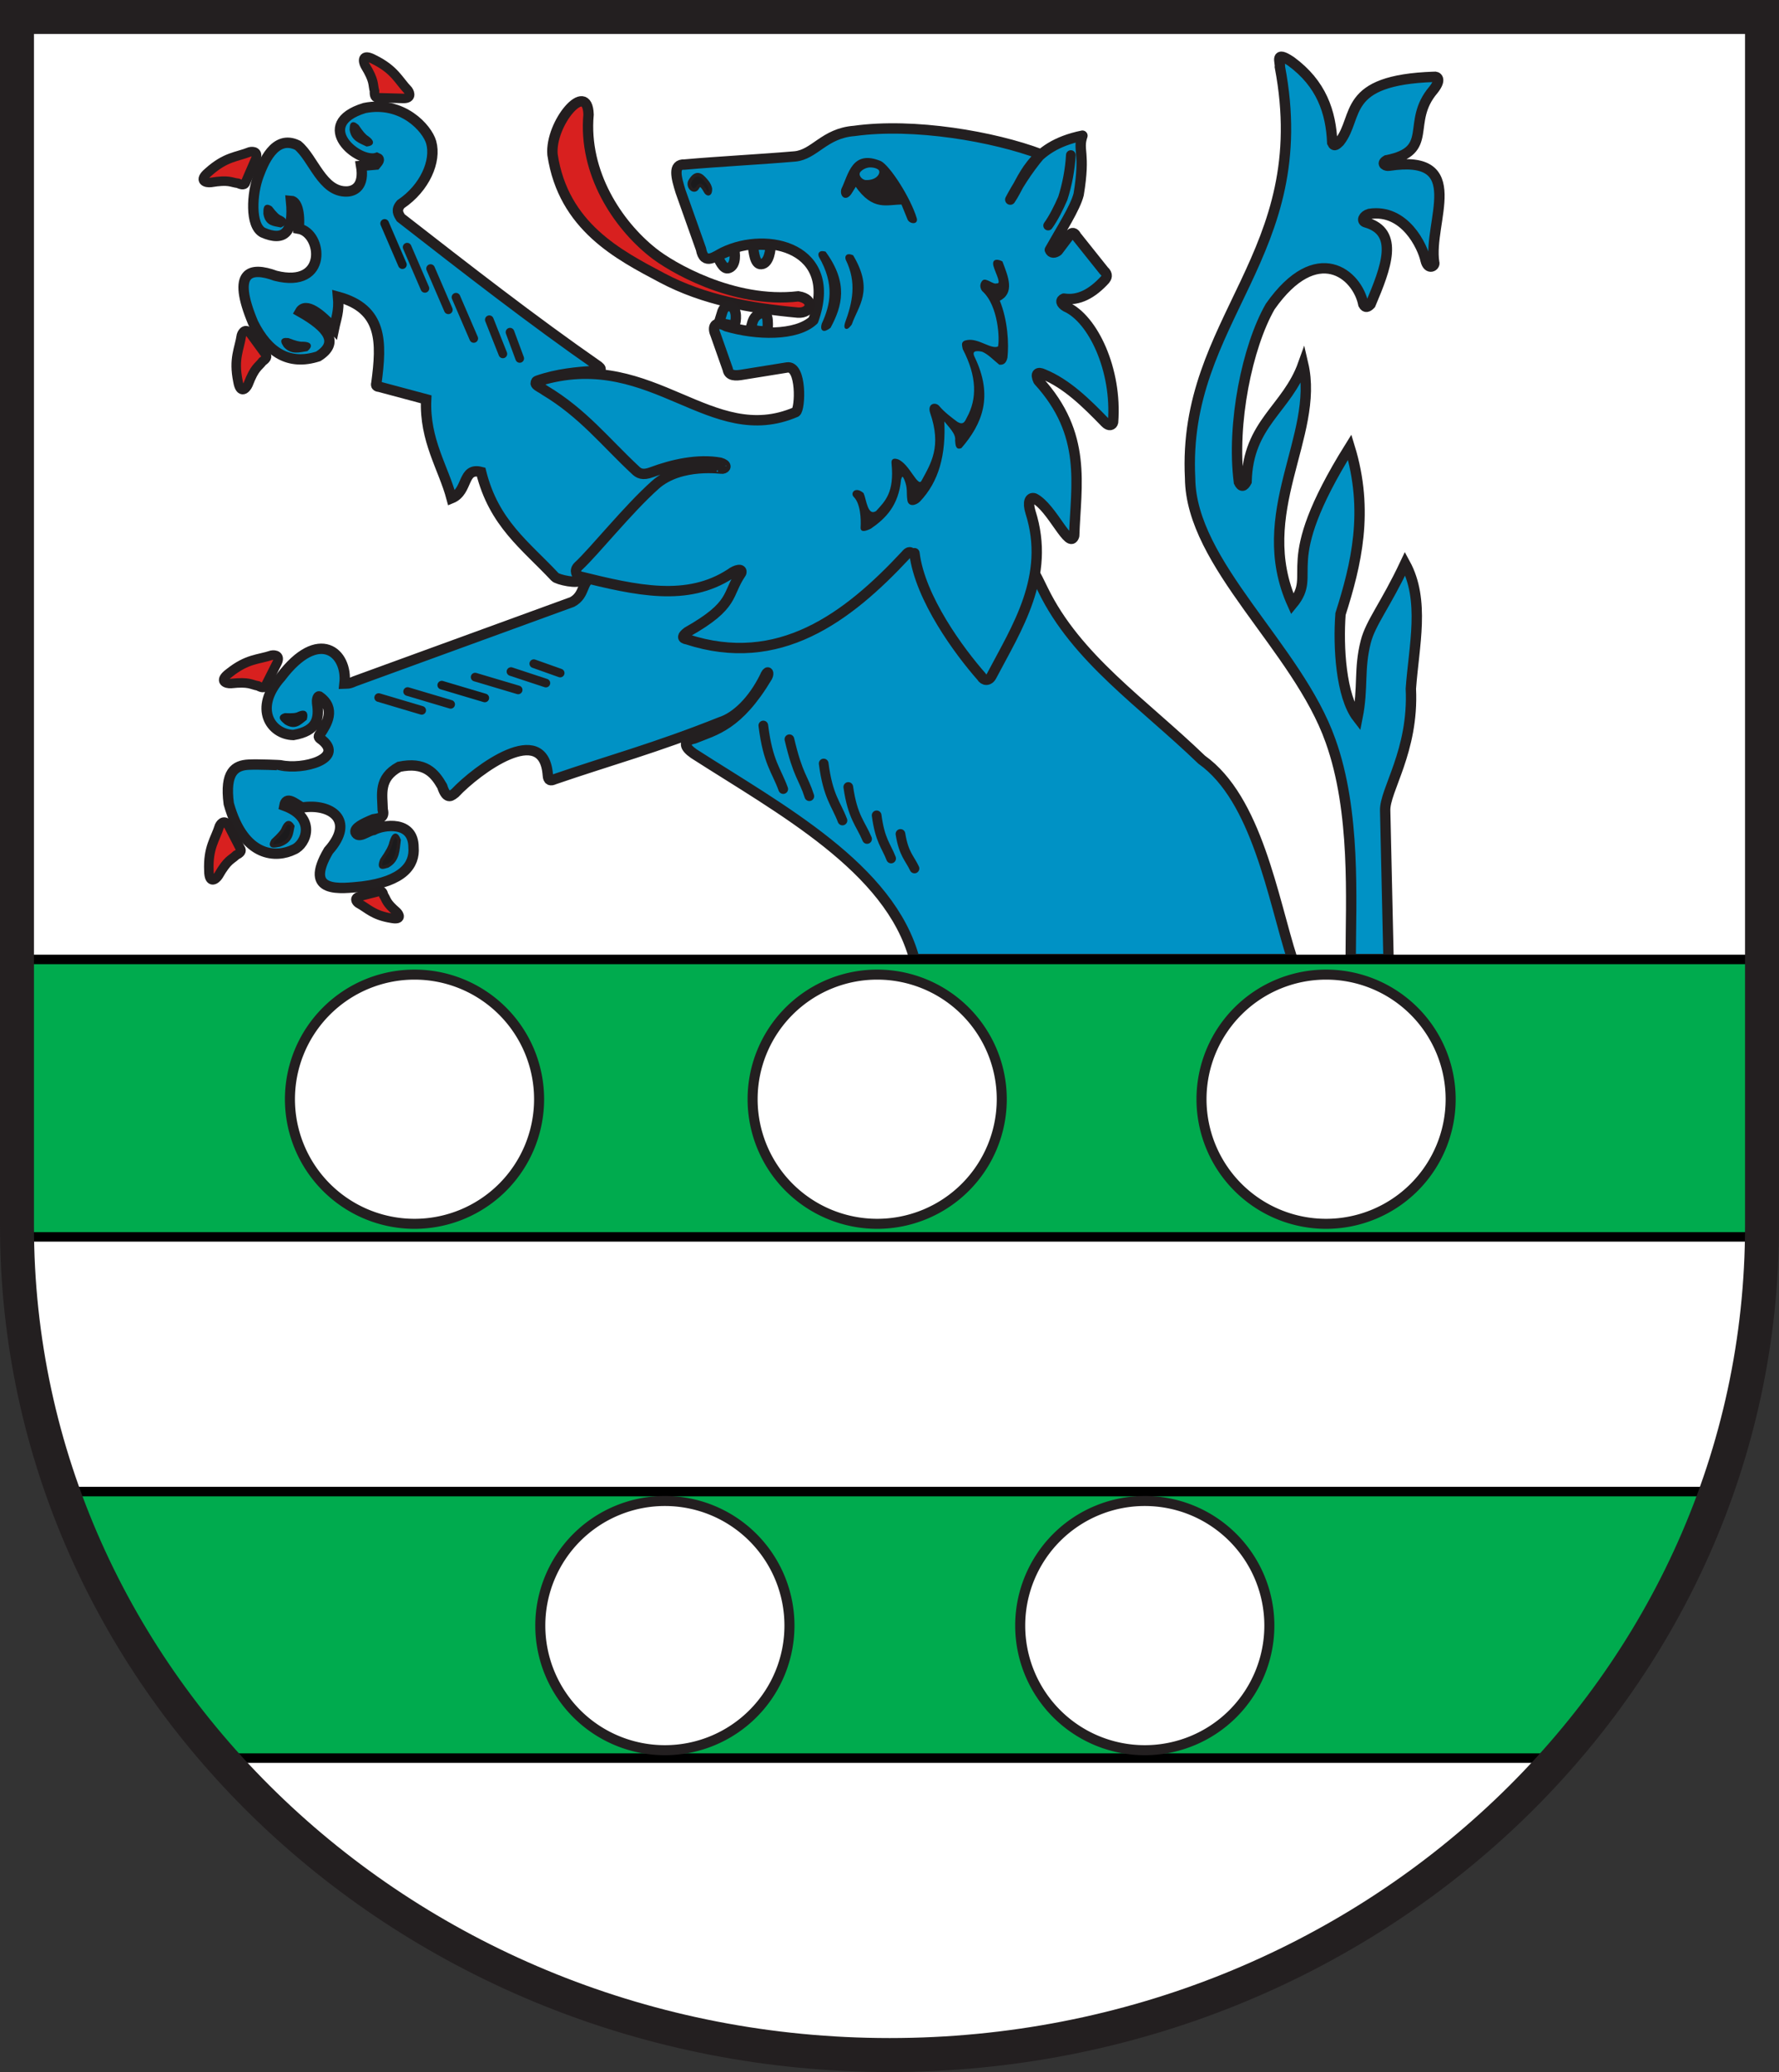
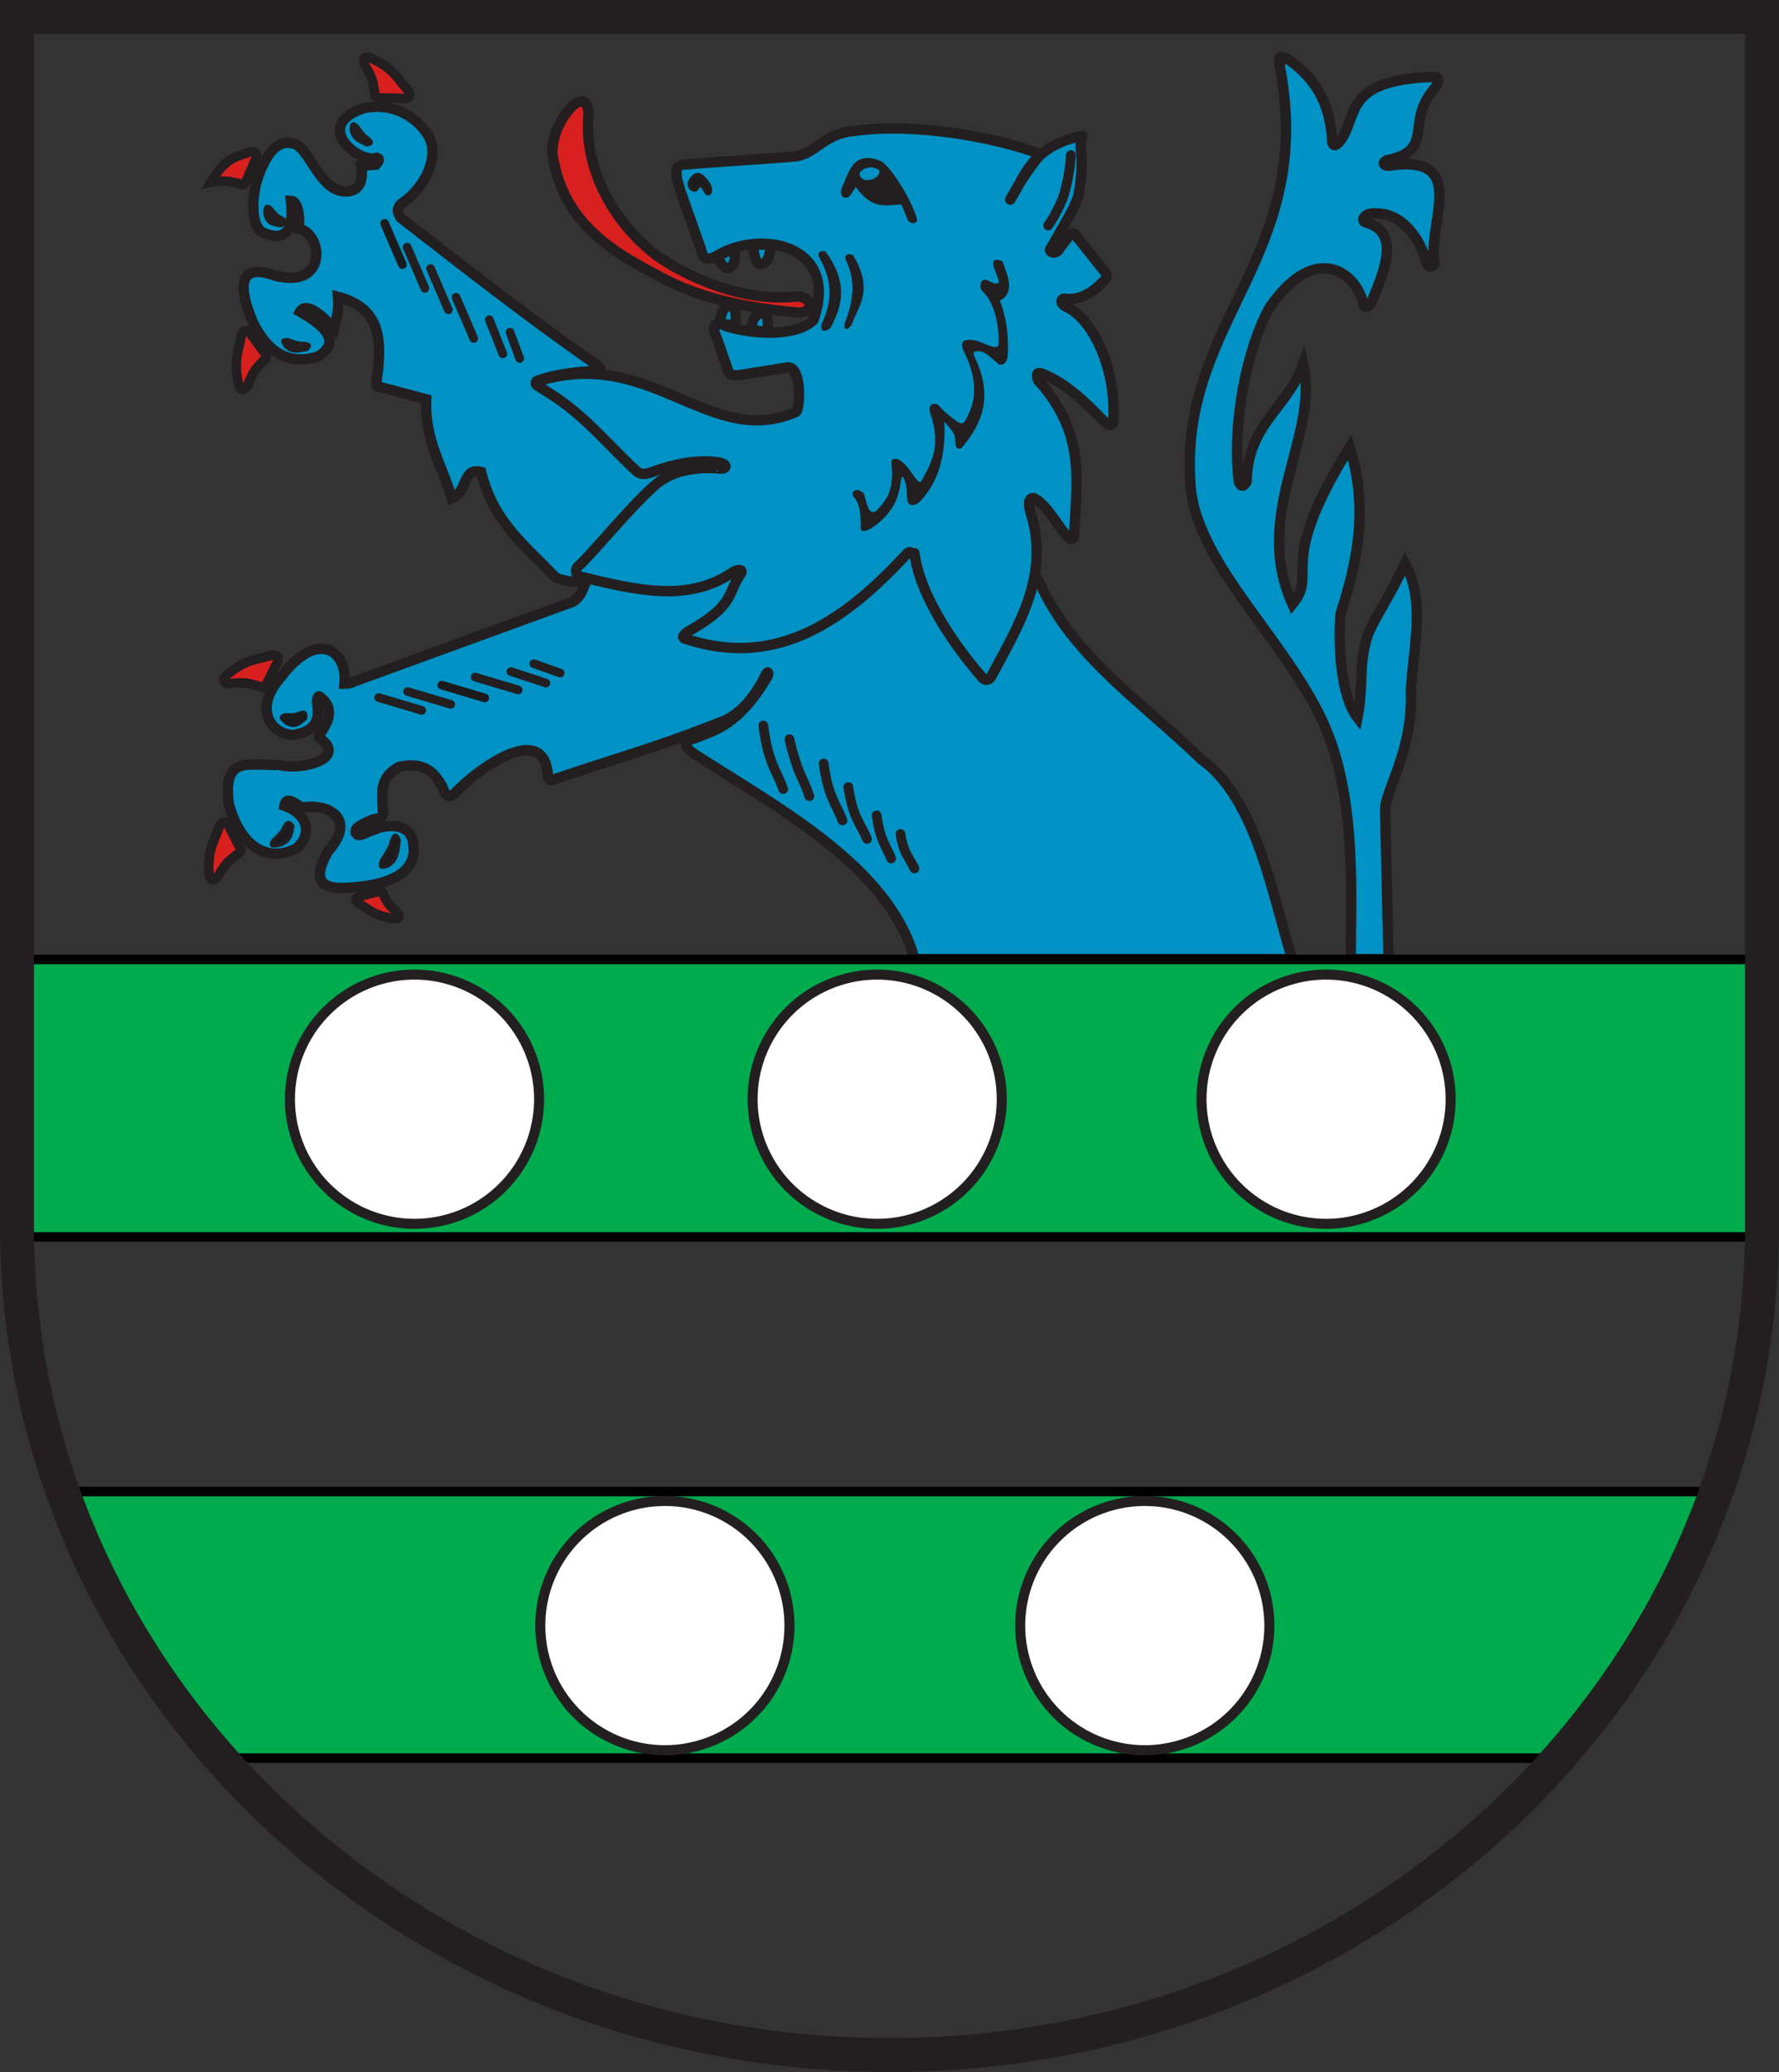
<svg xmlns="http://www.w3.org/2000/svg" xmlns:ns1="http://www.inkscape.org/namespaces/inkscape" xmlns:ns2="http://sodipodi.sourceforge.net/DTD/sodipodi-0.dtd" version="1.0" width="1309.248" height="1524.512" id="svg6608" ns1:version="0.48.4 r9939" ns2:docname="Wappen Thallichtenberg.svg">
  <rect width="100%" height="100%" fill="#333333" stroke="none" />
  <ns2:namedview pagecolor="#ffffff" bordercolor="#666666" borderopacity="1" objecttolerance="10" gridtolerance="10" guidetolerance="10" ns1:pageopacity="0" ns1:pageshadow="2" ns1:window-width="846" ns1:window-height="779" id="namedview71" showgrid="false" ns1:zoom="0.10946272" ns1:cx="1220.4949" ns1:cy="1927.3999" ns1:window-x="0" ns1:window-y="0" ns1:window-maximized="0" ns1:current-layer="svg6608" />
  <defs id="defs6610">
    <clipPath id="clipPath23">
      <path d="M 0.03,841.95 L 595.29,841.95 L 595.29,0.03 L 0.03,0.03 L 0.03,841.95 z" id="path25" />
    </clipPath>
    <clipPath id="clipPath17">
      <path d="M 0,841.89 L 595.276,841.89 L 595.276,0 L 0,0 L 0,841.89 z" id="path19" />
    </clipPath>
    <clipPath id="clipPath3558">
      <path d="M 0.03,841.95 L 595.29,841.95 L 595.29,0.03 L 0.03,0.03 L 0.03,841.95 z" id="path3560" />
    </clipPath>
    <clipPath id="clipPath3554">
      <path d="M 0,841.89 L 595.276,841.89 L 595.276,0 L 0,0 L 0,841.89 z" id="path3556" />
    </clipPath>
    <clipPath id="clipPath3294">
      <path d="M 0.03,841.95 L 595.29,841.95 L 595.29,0.03 L 0.03,0.03 L 0.03,841.95 z" id="path3296" />
    </clipPath>
    <clipPath id="clipPath3290">
      <path d="M 0,841.89 L 595.276,841.89 L 595.276,0 L 0,0 L 0,841.89 z" id="path3292" />
    </clipPath>
  </defs>
-   <path d="M 1300.42,1.446 L 1300.42,890.996 C 1300.42,1227.849 1012.886,1500.956 658.388,1500.956 C 303.66,1500.956 16.173,1227.849 16.173,890.996 L 16.173,1.446 L 1300.42,1.446 z" id="path2565" style="fill:#ffffff;fill-opacity:1;stroke:none;stroke-width:10;stroke-linecap:butt;stroke-linejoin:miter;stroke-miterlimit:4;stroke-dasharray:none;stroke-opacity:1" />
  <path d="M 440.448,269.471 C 391.938,235.784 343.429,197.991 294.92,160.233 C 293.137,157.349 291.277,154.483 294.92,150.243 C 312.788,138.223 321.195,118.363 317.325,104.704 C 314.411,94.417 296.106,73.909 268.279,79.477 C 229.178,91.431 263.477,120.882 277.437,116.108 C 280.21,117.163 278.148,119.185 276.604,121.104 L 265.781,122.05 C 268.331,137.057 260.861,140.706 255.285,140.875 C 237.046,141.418 230.756,116.479 219.159,106.95 C 201.867,98.394 193.495,120.788 190.34,129.09 C 185.348,142.222 183.831,165.839 193.35,171.056 C 208.886,177.902 216.549,171.365 214.164,147.745 C 218.4,148.001 220.97,156.35 219.831,168.253 C 237.468,171.406 241.596,212.702 202.76,202.901 C 184.351,196.137 170.132,199.172 186.338,237.675 C 197.211,259.417 212.596,269.128 234.219,262.205 C 249.982,252.234 241.729,241.093 220.824,229.334 C 224.994,222.048 236.471,231.21 245.784,241.837 C 247.262,234.652 249.788,228.866 248.778,218.366 C 281.698,227.296 281.045,251.625 276.987,282.016 C 276.432,283.678 277.234,284.436 279.007,284.546 L 313.632,293.812 C 312.258,323.978 326.393,344.195 332.343,366.598 C 344.821,361.469 339.934,343.626 354.053,347.281 C 363.537,385.207 386.73,401.277 408.394,424.459 C 410.022,426.452 426.1,430.074 427.729,426.561 L 524.093,356.301 C 498.481,331.426 487.501,316.986 454.35,301.534 C 449.616,298.759 387.026,282.894 395.446,280.119 C 410.495,274.897 424.363,273.811 438.201,272.828 C 440.885,272.762 443.953,272.287 440.448,269.471 z" id="path2416" style="fill:#0092c5;fill-opacity:1;fill-rule:evenodd;stroke:#231f20;stroke-width:7.633;stroke-linecap:butt;stroke-linejoin:miter;stroke-miterlimit:4;stroke-dasharray:none;stroke-opacity:1" />
  <path d="M 435.589,425.402 C 427.956,427.199 430.988,437.595 421.096,442.915 L 260.908,501.318 C 256.434,503.367 255.381,502.85 253.532,502.93 C 256.056,479.979 234.53,461.359 206.671,498.244 C 186.226,521.248 199.252,540.397 215.908,540.791 C 233.504,537.753 235.078,528.8 233.367,517.243 C 233.134,515.673 233.578,511.962 234.977,512.397 C 247.778,521.278 240.187,533.087 235.882,539.63 C 233.558,542.439 234.797,542.751 237.312,544.709 C 253.207,558.148 223.365,566.686 206.369,563.045 C 206.487,562.974 190.605,562.266 183.14,562.599 C 172.951,563.054 165.285,567.887 168.351,591.345 C 179.557,631.638 203.833,631.197 216.259,625.045 C 225.428,621.194 233.224,601.584 209.275,592.802 C 210.603,585.219 217.024,591.219 222.295,594.152 C 243.275,590.826 261.921,603.298 241.745,625.932 C 222.783,658.131 250.932,653.768 266.614,652.264 C 296.687,648.49 305.406,636.383 304.328,623.439 C 304.255,603.389 282.115,606.811 274.964,610.647 C 270.508,611.219 263.737,617.575 261.618,612.302 C 260.962,609.133 266.792,606.057 274.781,602.785 C 278.736,602.061 283.377,602.044 281.654,595.735 C 281.42,584.422 278.334,572.581 293.781,564.172 C 312.609,560.26 319.728,568.59 325.387,578.445 C 329.038,589.833 332.912,584.739 334.882,583.461 C 351.261,566.107 400.182,530.024 403.169,570.245 C 403.359,574.427 405.316,574.632 407.912,573.399 C 448.665,559.381 482.239,550.49 530.171,531.344 C 541.939,527.572 554.181,515.398 562.696,498.238 C 565.217,492.276 566.044,495.202 564.775,497.818 C 543.151,534.076 526.176,537.151 510.93,543.339 C 502.313,545.186 503.56,549.651 510.585,554.506 C 574.174,595.366 654.957,638.396 672.989,705.631 L 951.054,705.631 C 936.699,660.561 924.973,587.831 884.358,558.937 C 840.787,516.94 792.142,484.49 767.626,433.965 C 684.023,257.705 559.561,421.367 435.589,425.402 z" id="path2418" style="fill:#0092c5;fill-opacity:1;fill-rule:evenodd;stroke:#231f20;stroke-width:7.633;stroke-linecap:butt;stroke-linejoin:miter;stroke-miterlimit:4;stroke-dasharray:none;stroke-opacity:1" />
  <path d="M 278.688,513.239 L 310.347,522.651" id="path3194" style="fill:none;fill-rule:evenodd;stroke:#231e1f;stroke-width:6.361;stroke-linecap:round;stroke-linejoin:round;stroke-miterlimit:4;stroke-dasharray:none;stroke-opacity:1" />
  <path d="M 299.992,508.812 L 331.652,518.224" id="path3196" style="fill:none;fill-rule:evenodd;stroke:#231e1f;stroke-width:6.361;stroke-linecap:round;stroke-linejoin:round;stroke-miterlimit:4;stroke-dasharray:none;stroke-opacity:1" />
  <path d="M 325.109,504.102 L 356.768,513.515" id="path3198" style="fill:none;fill-rule:evenodd;stroke:#1b1a1c;stroke-width:6.361;stroke-linecap:round;stroke-linejoin:round;stroke-miterlimit:4;stroke-dasharray:none;stroke-opacity:1" />
  <path d="M 561.756,533.788 C 565.171,561.156 571.333,566.557 576.418,580.567" id="path3206" style="fill:none;fill-rule:evenodd;stroke:#231f20;stroke-width:7.124;stroke-linecap:round;stroke-linejoin:miter;stroke-miterlimit:4;stroke-dasharray:none;stroke-opacity:1" />
  <path d="M 580.956,543.912 C 587.412,571.279 591.164,571.793 595.618,585.804" id="path3208" style="fill:none;fill-rule:evenodd;stroke:#231f20;stroke-width:7.124;stroke-linecap:round;stroke-linejoin:miter;stroke-miterlimit:4;stroke-dasharray:none;stroke-opacity:1" />
  <path d="M 606.18,561.746 C 609.401,586.281 615.212,591.123 620.007,603.684" id="path3210" style="fill:none;fill-rule:evenodd;stroke:#231f20;stroke-width:7.124;stroke-linecap:round;stroke-linejoin:miter;stroke-miterlimit:4;stroke-dasharray:none;stroke-opacity:1" />
  <path d="M 624.293,579.024 C 627.514,601.411 633.324,605.829 638.12,617.29" id="path3212" style="fill:none;fill-rule:evenodd;stroke:#231f20;stroke-width:7.124;stroke-linecap:round;stroke-linejoin:miter;stroke-miterlimit:4;stroke-dasharray:none;stroke-opacity:1" />
  <path d="M 645.16,599.891 C 647.642,618.469 652.12,622.136 655.816,631.646" id="path3214" style="fill:none;fill-rule:evenodd;stroke:#231f20;stroke-width:7.124;stroke-linecap:round;stroke-linejoin:miter;stroke-miterlimit:4;stroke-dasharray:none;stroke-opacity:1" />
  <path d="M 662.688,613.58 C 665.093,628.447 669.43,631.381 673.01,638.992" id="path3216" style="fill:none;fill-rule:evenodd;stroke:#231f20;stroke-width:7.124;stroke-linecap:round;stroke-linejoin:miter;stroke-miterlimit:4;stroke-dasharray:none;stroke-opacity:1" />
  <path d="M 994.03,705.631 C 994.135,661.819 997.922,597.236 979.162,544.975 C 954.828,476.246 876.451,415.325 875.846,351.836 C 869.835,234.048 968.299,187.644 941.921,49.195 C 942.373,45.568 937.904,37.021 950.079,45.116 C 972.464,61.498 979.535,82.385 980.467,105.077 C 981.97,108.416 983.947,106.053 985.878,104.252 C 1000.415,85.758 986.938,58.839 1055.31,56.536 C 1057.356,56.041 1061.32,57.998 1054.917,66.097 C 1034.329,90.234 1056.323,110.932 1020.416,117.935 C 1015.876,120.639 1020.222,122.339 1022.226,121.932 C 1081.464,112.961 1050.856,163.302 1055.46,193.015 C 1056.581,195.549 1051.041,199.278 1049.165,191.565 C 1047.052,181.578 1033.907,153.328 1007.697,157.39 C 1003.42,158.609 1001.622,162.572 1005.067,163.599 C 1030.172,170.601 1020.093,196.871 1008.663,223.88 C 1006.719,225.915 1004.879,226.803 1003.376,223.985 C 998.966,201.661 969.129,176.733 934.797,225.562 C 917.951,254.869 906.244,311.754 911.779,354.748 C 913.656,358.676 915.532,357.883 917.409,354.36 C 918.41,311.276 947.18,301.044 959.052,267.815 C 971.344,320.498 920.963,377.534 951.165,444.52 C 970.777,420.741 937.91,417.875 993.313,328.995 C 1007.719,376.029 998.101,415.436 986.55,451.77 C 984.738,475.589 986.816,512.275 999.024,528.037 C 1003.417,505.897 999.921,492.443 1005.135,472.105 C 1008.752,457.998 1019.67,445.242 1034.101,414.649 C 1048.856,441.691 1040.605,475.007 1038.316,506.697 C 1040.514,552.819 1018.786,581.618 1019.417,596.56 L 1021.883,705.631 L 994.03,705.631 z" id="path3224" style="fill:#0092c5;fill-opacity:1;fill-rule:evenodd;stroke:#231f20;stroke-width:7.633;stroke-linecap:butt;stroke-linejoin:miter;stroke-miterlimit:4;stroke-dasharray:none;stroke-opacity:1" />
  <path d="M 283.073,164.383 L 296.152,194.712" id="path3189" style="fill:#231f20;fill-opacity:1;fill-rule:evenodd;stroke:#1b1a1c;stroke-width:6.361;stroke-linecap:round;stroke-linejoin:round;stroke-miterlimit:4;stroke-dasharray:none;stroke-opacity:1" />
  <path d="M 299.636,181.851 L 312.715,212.18" id="path3191" style="fill:none;fill-rule:evenodd;stroke:#231f20;stroke-width:6.361;stroke-linecap:round;stroke-linejoin:round;stroke-miterlimit:4;stroke-dasharray:none;stroke-opacity:1" />
  <path d="M 316.881,197.61 L 329.959,227.939" id="path3193" style="fill:none;fill-rule:evenodd;stroke:#231f20;stroke-width:6.361;stroke-linecap:round;stroke-linejoin:round;stroke-miterlimit:4;stroke-dasharray:none;stroke-opacity:1" />
  <path d="M 335.581,218.689 L 348.659,249.018" id="path3195" style="fill:none;fill-rule:evenodd;stroke:#231f20;stroke-width:6.361;stroke-linecap:round;stroke-linejoin:round;stroke-miterlimit:4;stroke-dasharray:none;stroke-opacity:1" />
  <path d="M 268.67,48.175 C 267.084,45.298 266.084,38.904 275.104,43.722 C 290.501,51.31 293.101,58.897 300.342,66.485 C 301.764,68.507 302.881,72.522 296.878,72.424 L 278.568,71.929 C 276.067,72.293 275.405,70.208 275.598,66.98 C 274.174,61.723 275.83,59.987 268.67,48.175 z" id="path3209" style="fill:#d8201f;fill-opacity:1;fill-rule:evenodd;stroke:#231f20;stroke-width:7;stroke-linecap:butt;stroke-linejoin:miter;stroke-miterlimit:4;stroke-dasharray:none;stroke-opacity:1" />
-   <path d="M 155.108,134.257 C 151.846,134.655 145.541,133.196 153.377,126.627 C 166.164,115.175 174.174,115.595 183.916,111.71 C 186.323,111.145 190.465,111.608 188.133,117.14 L 180.839,133.942 C 180.244,136.398 178.062,136.234 175.14,134.849 C 169.73,134.209 168.738,132.024 155.108,134.257 z" id="path3211" style="fill:#d8201f;fill-opacity:1;fill-rule:evenodd;stroke:#231f20;stroke-width:7;stroke-linecap:butt;stroke-linejoin:miter;stroke-miterlimit:4;stroke-dasharray:none;stroke-opacity:1" />
+   <path d="M 155.108,134.257 C 166.164,115.175 174.174,115.595 183.916,111.71 C 186.323,111.145 190.465,111.608 188.133,117.14 L 180.839,133.942 C 180.244,136.398 178.062,136.234 175.14,134.849 C 169.73,134.209 168.738,132.024 155.108,134.257 z" id="path3211" style="fill:#d8201f;fill-opacity:1;fill-rule:evenodd;stroke:#231f20;stroke-width:7;stroke-linecap:butt;stroke-linejoin:miter;stroke-miterlimit:4;stroke-dasharray:none;stroke-opacity:1" />
  <path d="M 182.567,282.901 C 181.26,285.915 176.812,290.616 175.11,280.533 C 171.701,263.709 176.116,257.012 177.694,246.644 C 178.424,244.282 180.918,240.944 184.511,245.754 L 195.313,260.546 C 197.131,262.302 195.885,264.101 193.213,265.921 C 189.923,270.263 187.537,270.014 182.567,282.901 z" id="path3213" style="fill:#d8201f;fill-opacity:1;fill-rule:evenodd;stroke:#231f20;stroke-width:7;stroke-linecap:butt;stroke-linejoin:miter;stroke-miterlimit:4;stroke-dasharray:none;stroke-opacity:1" />
  <path d="M 199.17,152.882 C 194.767,150.074 195.171,153.996 195.115,157.274 C 196.433,165.224 201.841,164.994 206.602,166.058 C 210.656,164.031 210.656,162.004 206.602,159.977 C 204.593,159.271 202.517,157.248 199.17,152.882 z" id="path3215" style="fill:#231f20;fill-opacity:1;fill-rule:evenodd;stroke:#231f20;stroke-width:2.544px;stroke-linecap:butt;stroke-linejoin:miter;stroke-opacity:1" />
  <path d="M 212.011,249.997 C 206.232,249.418 208.465,252.145 209.933,254.557 C 214.968,259.92 220.357,257.947 225.69,257.134 C 228.868,254.3 227.925,252.821 222.863,252.695 C 220.493,252.85 217.443,252.067 212.011,249.997 z" id="path3217" style="fill:#231f20;fill-opacity:1;fill-rule:evenodd;stroke:#231f20;stroke-width:2.544px;stroke-linecap:butt;stroke-linejoin:miter;stroke-opacity:1" />
  <path d="M 262.888,92.817 C 258.485,89.03 258.751,92.545 258.572,95.362 C 259.623,102.643 265.169,104.115 270.006,106.506 C 274.234,106.005 274.31,104.253 270.234,101.248 C 268.203,100.017 266.153,97.626 262.888,92.817 z" id="path3219" style="fill:#231f20;fill-opacity:1;fill-rule:evenodd;stroke:#231f20;stroke-width:2.544px;stroke-linecap:butt;stroke-linejoin:miter;stroke-opacity:1" />
  <path d="M 209.775,525.97 C 204.784,527.505 208.033,529.737 210.495,531.903 C 217.405,536.048 220.733,531.78 224.628,528.842 C 225.71,524.44 224.165,523.127 219.995,524.902 C 218.156,525.976 215.27,526.247 209.775,525.97 z" id="path3221" style="fill:#1b1a1c;fill-opacity:1;fill-rule:evenodd;stroke:#1b1a1c;stroke-width:2.544px;stroke-linecap:butt;stroke-linejoin:miter;stroke-opacity:1" />
  <path d="M 280.942,632.668 C 278.256,639.823 282.087,638.071 285.295,637.169 C 293.055,632.901 292.755,625.212 293.73,618.064 C 291.69,612.854 289.707,613.46 287.78,619.883 C 287.117,622.976 285.167,626.559 280.942,632.668 z" id="path3223" style="fill:#1b1a1c;fill-opacity:1;fill-rule:evenodd;stroke:#231e1f;stroke-width:2.544px;stroke-linecap:butt;stroke-linejoin:miter;stroke-opacity:1" />
  <path d="M 200.837,618.469 C 197.76,623.683 202.148,622.407 205.822,621.75 C 214.71,618.64 214.367,613.037 215.483,607.828 C 213.147,604.032 210.876,604.474 208.669,609.154 C 207.909,611.407 205.676,614.019 200.837,618.469 z" id="path3227" style="fill:#1b1a1c;fill-opacity:1;fill-rule:evenodd;stroke:#231e1f;stroke-width:2.544px;stroke-linecap:butt;stroke-linejoin:miter;stroke-opacity:1" />
  <path d="M 169.946,502.914 C 166.667,503.124 160.456,501.307 168.655,495.196 C 182.077,484.495 190.05,485.373 199.998,482.053 C 202.433,481.627 206.541,482.325 203.896,487.715 L 195.653,504.072 C 194.918,506.49 192.749,506.201 189.911,504.651 C 184.548,503.702 183.682,501.465 169.946,502.914 z" id="path3231" style="fill:#d8201f;fill-opacity:1;fill-rule:evenodd;stroke:#231e1f;stroke-width:7;stroke-linecap:butt;stroke-linejoin:miter;stroke-miterlimit:4;stroke-dasharray:none;stroke-opacity:1" />
  <path d="M 160.736,644.244 C 158.977,647.02 153.854,650.974 153.735,640.749 C 152.974,623.6 158.374,617.668 161.539,607.67 C 162.627,605.45 165.608,602.538 168.412,607.847 L 176.792,624.135 C 178.315,626.151 176.806,627.735 173.883,629.119 C 169.961,632.899 167.642,632.283 160.736,644.244 z" id="path3233" style="fill:#d8201f;fill-opacity:1;fill-rule:evenodd;stroke:#231e1f;stroke-width:7;stroke-linecap:butt;stroke-linejoin:miter;stroke-miterlimit:4;stroke-dasharray:none;stroke-opacity:1" />
  <path d="M 291.974,670.965 C 293.841,672.716 296.057,677.153 288.066,675.596 C 274.568,673.403 270.856,668.443 263.595,664.486 C 262.049,663.322 260.283,660.642 264.895,659.417 L 279.01,655.819 C 280.839,655.013 281.82,656.388 282.404,658.778 C 284.688,662.296 283.816,663.917 291.974,670.965 z" id="path3235" style="fill:#d8201f;fill-opacity:1;fill-rule:evenodd;stroke:#231e1f;stroke-width:7;stroke-linecap:butt;stroke-linejoin:miter;stroke-miterlimit:4;stroke-dasharray:none;stroke-opacity:1" />
  <path d="M 579.31,270.367 C 590.104,268.706 589.088,300.765 585.697,303.149 C 523.144,330.107 481.042,257.154 400.376,279.193 C 388.001,281.594 397.57,284.493 401.037,287.254 C 429.088,304.053 445.31,325.127 467.457,345.746 C 469.999,348.309 472.902,349.945 479.6,347.433 C 495.056,341.636 513.681,337.518 530.005,340.444 C 535.439,342.002 534.333,344.506 531.691,344.834 C 531.932,345.175 501.053,340.038 482.335,356.685 C 462.108,374.674 437.206,405.938 425.675,416.544 C 422.179,419.76 424.746,423.655 426.039,423.98 C 468.89,434.582 505.711,442.862 537.597,422.138 C 541.348,419.221 546.656,417.926 545.489,421.549 C 534.446,437.59 541.427,444.861 505.887,464.984 C 502.257,467.718 501.401,469.723 505.673,470.377 C 572.948,492.335 623.41,454.763 666.595,408.351 C 670.407,403.431 671.529,409.383 672.999,407.012 C 677.036,440.244 706.287,479.643 722.297,497.771 C 723.96,500.844 727.724,501.248 729.767,497.294 C 748.082,462.361 773.522,424.093 758.37,376.739 C 756.106,369.313 757.894,365.647 761.206,366.655 C 774.317,373.241 787.093,405.254 790.54,394.191 C 791.799,356.719 800.337,319.652 764.181,280.102 C 761.62,274.67 763.942,273.472 767.807,275.279 C 785.115,282.331 799.386,296.468 813.491,310.995 C 816.207,313.809 818.716,312.879 819.165,310.62 C 822.161,272.171 804.356,234.349 784.418,225.635 C 780.488,223.272 780.216,220.833 782.953,219.695 C 793.924,221.451 803.905,215.953 813.244,205.746 C 814.213,204.463 815.786,202.148 812.354,199.111 L 791.961,173.56 C 791.221,171.787 789.095,169.948 786.807,173.562 L 778.512,184.554 C 776.397,186.184 773.661,186.607 772.614,183.844 C 780.649,169.47 791.403,152.921 793.835,143.029 C 799.04,111.658 792.87,110.857 796.609,99.824 C 757.61,107.759 753.27,132.483 743.502,146.862 C 747.97,138.371 755.662,125.498 765.903,113.472 C 731.296,100.45 672.648,90.214 628.71,96.33 C 606.428,98.016 599.547,113.854 584.767,115.116 C 558.484,117.36 530.407,118.728 503.759,121.067 C 494.978,120.638 497.639,130.509 500.845,140.87 L 515.898,183.278 C 518.132,196.025 526.977,188.107 532.151,185.701 C 565.262,169.69 617.446,182.857 598.577,235.61 C 586.039,247.39 556.504,246.577 534.492,240.06 C 525.614,235.267 524.341,241.143 526.388,245.646 L 535.59,271.743 C 536.407,276.747 541.337,276.61 546.989,275.57 L 579.31,270.367 z" id="path2384" style="fill:#0092c5;fill-opacity:1;fill-rule:evenodd;stroke:#231f20;stroke-width:7.633;stroke-linecap:round;stroke-linejoin:round;stroke-miterlimit:4;stroke-dasharray:none;stroke-opacity:1" />
  <path d="M 527.794,188.417 C 531.032,186.904 535.382,184.915 540.082,183.402 C 540.937,185.481 542.075,195.05 536.538,197.161 C 532.083,199.063 529.217,190.426 527.794,188.417 z" id="path2406" style="fill:#0092c5;fill-opacity:1;fill-rule:evenodd;stroke:#231f20;stroke-width:7.633;stroke-linecap:butt;stroke-linejoin:miter;stroke-miterlimit:4;stroke-dasharray:none;stroke-opacity:1" />
  <path d="M 554.046,180.552 C 556.83,179.74 563.141,179.84 567.067,180.476 C 567.26,182.715 566.172,193.986 560.258,194.344 C 555.437,194.825 554.719,185.252 554.046,180.552 z" id="path2408" style="fill:#0092c5;fill-opacity:1;fill-rule:evenodd;stroke:#231f20;stroke-width:7.633;stroke-linecap:butt;stroke-linejoin:miter;stroke-miterlimit:4;stroke-dasharray:none;stroke-opacity:1" />
  <path d="M 587.53,218.042 C 600.133,220.02 597.361,230.74 587.156,230.004 C 552.299,226.746 518.245,220.915 487.11,204.38 C 455.714,187.708 414.578,166.881 406.615,113.755 C 404.656,90.68 432.312,58.085 433.154,84.225 C 429.22,127.341 454.723,165.307 480.281,185.616 C 493.1,196.05 539.645,223.652 587.53,218.042 z" id="path2410" style="fill:#d8201f;fill-opacity:1;fill-rule:evenodd;stroke:#231e1f;stroke-width:7.633;stroke-linecap:butt;stroke-linejoin:miter;stroke-miterlimit:4;stroke-dasharray:none;stroke-opacity:1" />
  <path d="M 619.676,139.172 C 624.973,128.31 627.347,110.458 648.084,118.988 C 654.521,122.287 669.591,145.456 674.25,160.852 C 675.219,165.089 669.158,164.091 668.25,160.983 L 663.783,150.012 C 652.938,149.821 642.745,155.316 629.768,136.556 L 626.03,142.537 C 622.224,147.819 618.358,144.031 619.676,139.172 z" id="path2412" style="fill:#231f20;fill-opacity:1;fill-rule:evenodd;stroke:#231e1f;stroke-width:1px;stroke-linecap:butt;stroke-linejoin:miter;stroke-opacity:1" />
  <path d="M 633.501,126.164 C 630.918,128.655 634.603,132.567 637.386,132.477 C 644.616,132.646 647.562,128.295 647.099,126.164 C 646.987,123.811 641.708,122.838 639.069,123.284 C 636.762,123.673 634.709,124.868 633.501,126.164 z" id="path2414" style="fill:#0092c5;fill-opacity:1;fill-rule:evenodd;stroke:none;stroke-width:1px;stroke-linecap:butt;stroke-linejoin:miter;stroke-opacity:1" />
  <path d="M 349.676,498.188 L 381.335,507.601" id="path3200" style="fill:none;fill-rule:evenodd;stroke:#231e1f;stroke-width:6.361;stroke-linecap:round;stroke-linejoin:round;stroke-miterlimit:4;stroke-dasharray:none;stroke-opacity:1" />
  <path d="M 376.048,494.107 L 401.742,502.577" id="path3202" style="fill:none;fill-rule:evenodd;stroke:#231e1f;stroke-width:6.361;stroke-linecap:round;stroke-linejoin:round;stroke-miterlimit:4;stroke-dasharray:none;stroke-opacity:1" />
  <path d="M 392.845,488.299 L 412.26,495.199" id="path3204" style="fill:none;fill-rule:evenodd;stroke:#231e1f;stroke-width:6.361;stroke-linecap:round;stroke-linejoin:round;stroke-miterlimit:4;stroke-dasharray:none;stroke-opacity:1" />
  <path d="M 507.551,133.697 C 506.075,138.162 510.997,142.009 513.191,138.343 C 514.147,136.562 515.388,135.352 517.173,137.679 C 517.974,138.794 518.56,139.664 519.016,140.564 C 520.537,143.569 523.027,143.443 522.834,138.799 C 522.124,135.36 519.723,132.845 517.994,131.012 C 514.59,127.408 511.129,127.171 507.551,133.697 z" id="path3218" style="fill:#1b1a1c;fill-opacity:1;fill-rule:evenodd;stroke:#231f20;stroke-width:2.544px;stroke-linecap:butt;stroke-linejoin:miter;stroke-opacity:1" />
  <path d="M 529.306,236.84 L 531.761,228.943 C 533.217,225.107 536.347,224.791 538,225.456 C 542.607,227.309 542.043,236.173 540.267,240.087 C 536.377,238.633 532.377,238.823 529.306,236.84 z" id="path3220" style="fill:#0092c5;fill-opacity:1;fill-rule:evenodd;stroke:#231f20;stroke-width:7.633;stroke-linecap:butt;stroke-linejoin:miter;stroke-miterlimit:4;stroke-dasharray:none;stroke-opacity:1" />
  <path d="M 552.422,241.892 C 553.768,237.738 553.808,233.856 558.199,231.224 C 565.932,227.296 565.168,236.48 564.918,243.891 C 560.119,243.73 557.221,243.904 552.422,241.892 z" id="path3222" style="fill:#0092c5;fill-opacity:1;fill-rule:evenodd;stroke:#231f20;stroke-width:7.633;stroke-linecap:butt;stroke-linejoin:miter;stroke-miterlimit:4;stroke-dasharray:none;stroke-opacity:1" />
  <path d="M 603.807,188.411 C 615.775,209.247 612.404,224.506 605.953,238.644 C 605.119,241.934 605.483,243.788 610.247,240.361 C 618.384,225.071 623.182,208.795 606.812,186.264 C 604.272,185.698 602.967,186.161 603.807,188.411 z" id="path3226" style="fill:#231f20;fill-opacity:1;fill-rule:evenodd;stroke:#231f20;stroke-width:2.544px;stroke-linecap:butt;stroke-linejoin:miter;stroke-opacity:1" />
  <path d="M 623.556,190.558 C 632.021,207.677 628.598,222.895 623.127,237.785 C 622.156,241.326 622.729,241.999 625.703,238.214 C 630.573,224.277 641.708,213.895 626.991,188.84 C 624.24,187.807 622.924,188.208 623.556,190.558 z" id="path3228" style="fill:#231f20;fill-opacity:1;fill-rule:evenodd;stroke:#231f20;stroke-width:2.544px;stroke-linecap:butt;stroke-linejoin:miter;stroke-opacity:1" />
  <path d="M 731.599,195.514 C 733.353,201.705 738.151,209.267 733.467,209.019 C 731.033,210.104 725.581,204.8 723.514,206.663 C 722.65,207.441 720.705,210.307 723.163,213.742 C 735.488,224.643 736.325,250.615 734.906,255.271 C 729.571,258.084 720.332,249.321 712,250.665 C 707.056,251.355 708.647,254.223 708.995,256.676 C 719.505,276.884 719.699,293.512 712.011,307.406 C 710.687,310.143 709.205,313.828 704.272,310.773 C 700.628,308.084 694.457,303.506 690.778,298.973 C 688.462,296.32 683.046,297.201 684.952,303.474 C 693.692,328.627 685.637,341.029 678.512,354.136 C 674.967,359.561 669.166,341.783 660.632,338.389 C 657.206,337.289 656.425,338.613 656.615,340.827 C 658.82,362.819 651.624,369.144 645.023,376.462 C 637.983,380.651 637.166,367.65 635.148,363.152 C 629.518,358.285 626.268,363.025 628.708,365.299 C 633.76,370.32 634.236,381.706 633.86,388.054 C 633.65,391.232 636.732,390.414 640.73,388.483 C 651.519,381.027 660.824,371.689 662.626,352.848 C 663.771,348.626 664.916,350.182 666.061,352.848 C 668.656,359.28 667.492,362.58 668.208,367.446 C 668.611,372.833 673.978,371.338 676.681,368.659 C 690.349,354.278 695.867,334.815 694.397,308.626 C 698.497,313.778 704.19,318.93 703.413,324.082 C 703.705,327.24 703.748,330.754 707.277,329.234 C 722.322,311.72 730.819,291.636 716.723,262.687 C 713.695,256.324 721.373,257.889 723.163,258.393 C 727.731,260.382 731.464,264.519 735.614,267.839 C 737.99,268.034 740.038,267.242 740.939,263.011 C 742.024,253.157 741.267,235.84 735.184,221.041 C 746.423,215.511 741.637,204.019 737.331,192.704 C 734.918,191.435 730.313,190.277 731.599,195.514 z" id="path3230" style="fill:#231f20;fill-opacity:1;fill-rule:evenodd;stroke:#231e1f;stroke-width:1px;stroke-linecap:butt;stroke-linejoin:miter;stroke-opacity:1" />
  <path d="M 360.108,235.237 L 370.084,260.385" id="path3197" style="fill:none;fill-rule:evenodd;stroke:#231f20;stroke-width:6.361;stroke-linecap:round;stroke-linejoin:round;stroke-miterlimit:4;stroke-dasharray:none;stroke-opacity:1" />
  <path d="M 375.335,244.402 L 382.489,263.725" id="path3199" style="fill:none;fill-rule:evenodd;stroke:#231f20;stroke-width:6.361;stroke-linecap:round;stroke-linejoin:round;stroke-miterlimit:4;stroke-dasharray:none;stroke-opacity:1" />
  <path d="M 788.083,114.087 C 787.532,124.697 785.294,136.175 782.162,145.917 C 779.261,152.603 775.417,160.402 771.371,165.96" id="path3201" style="fill:none;fill-rule:evenodd;stroke:#231e1f;stroke-width:7.124;stroke-linecap:round;stroke-linejoin:miter;stroke-miterlimit:4;stroke-dasharray:none;stroke-opacity:1" />
  <path d="M 15.783,705.911 L 13.394,910.052 L 1298.526,910.052 L 1292.547,705.911 L 15.783,705.911 z" id="path2466" style="fill:#00ab4e;fill-opacity:1;fill-rule:evenodd;stroke:#000000;stroke-width:7;stroke-linecap:butt;stroke-linejoin:miter;stroke-miterlimit:4;stroke-dasharray:none;stroke-opacity:1" />
  <path d="M 46.838,1097.44 C 83.902,1168.39 118.152,1255.78 166.282,1293.53 L 1147.44,1293.53 C 1187.137,1237.921 1232.778,1168.604 1260.809,1097.44 L 46.838,1097.44 z" id="path2468" style="fill:#00ab4e;fill-opacity:1;fill-rule:evenodd;stroke:#000000;stroke-width:7;stroke-linecap:butt;stroke-linejoin:miter;stroke-miterlimit:4;stroke-dasharray:none;stroke-opacity:1" />
  <path d="M 1296.749,12.5 L 1296.749,902.052 C 1296.749,1238.904 1009.215,1512.012 654.716,1512.012 C 299.988,1512.012 12.5,1238.904 12.5,902.052 L 12.5,12.5 L 1296.749,12.5 z" id="path3539" style="fill:none;fill-opacity:1;stroke:#231f20;stroke-width:25;stroke-linecap:butt;stroke-linejoin:miter;stroke-miterlimit:4;stroke-dasharray:none;stroke-opacity:1" />
  <path d="M 1767.487,816.607 A 81.856,81.856 0 1 1 1603.775,816.607 A 81.856,81.856 0 1 1 1767.487,816.607 z" transform="matrix(1.12,0,0,1.12,-1582.847,-105.844)" id="path3340" style="opacity:1;fill:#ffffff;fill-opacity:1;fill-rule:nonzero;stroke:#231f20;stroke-width:6.59;stroke-linecap:round;stroke-linejoin:round;stroke-miterlimit:4;stroke-dasharray:none;stroke-opacity:1" />
  <path d="M 1767.487,816.607 A 81.856,81.856 0 1 1 1603.775,816.607 A 81.856,81.856 0 1 1 1767.487,816.607 z" transform="matrix(1.12,0,0,1.12,-1242.346,-105.844)" id="path3342" style="opacity:1;fill:#ffffff;fill-opacity:1;fill-rule:nonzero;stroke:#231f20;stroke-width:6.59;stroke-linecap:round;stroke-linejoin:round;stroke-miterlimit:4;stroke-dasharray:none;stroke-opacity:1" />
  <path d="M 1767.487,816.607 A 81.856,81.856 0 1 1 1603.775,816.607 A 81.856,81.856 0 1 1 1767.487,816.607 z" transform="matrix(1.12,0,0,1.12,-911.986,-105.844)" id="path3344" style="opacity:1;fill:#ffffff;fill-opacity:1;fill-rule:nonzero;stroke:#231f20;stroke-width:6.59;stroke-linecap:round;stroke-linejoin:round;stroke-miterlimit:4;stroke-dasharray:none;stroke-opacity:1" />
  <path d="M 1767.487,816.607 A 81.856,81.856 0 1 1 1603.775,816.607 A 81.856,81.856 0 1 1 1767.487,816.607 z" transform="matrix(1.12,0,0,1.12,-1045.415,281.444)" id="path3346" style="opacity:1;fill:#ffffff;fill-opacity:1;fill-rule:nonzero;stroke:#231f20;stroke-width:6.59;stroke-linecap:round;stroke-linejoin:round;stroke-miterlimit:4;stroke-dasharray:none;stroke-opacity:1" />
  <path d="M 1767.487,816.607 A 81.856,81.856 0 1 1 1603.775,816.607 A 81.856,81.856 0 1 1 1767.487,816.607 z" transform="matrix(1.12,0,0,1.12,-1398.595,281.444)" id="path3348" style="opacity:1;fill:#ffffff;fill-opacity:1;fill-rule:nonzero;stroke:#231f20;stroke-width:6.59;stroke-linecap:round;stroke-linejoin:round;stroke-miterlimit:4;stroke-dasharray:none;stroke-opacity:1" />
</svg>